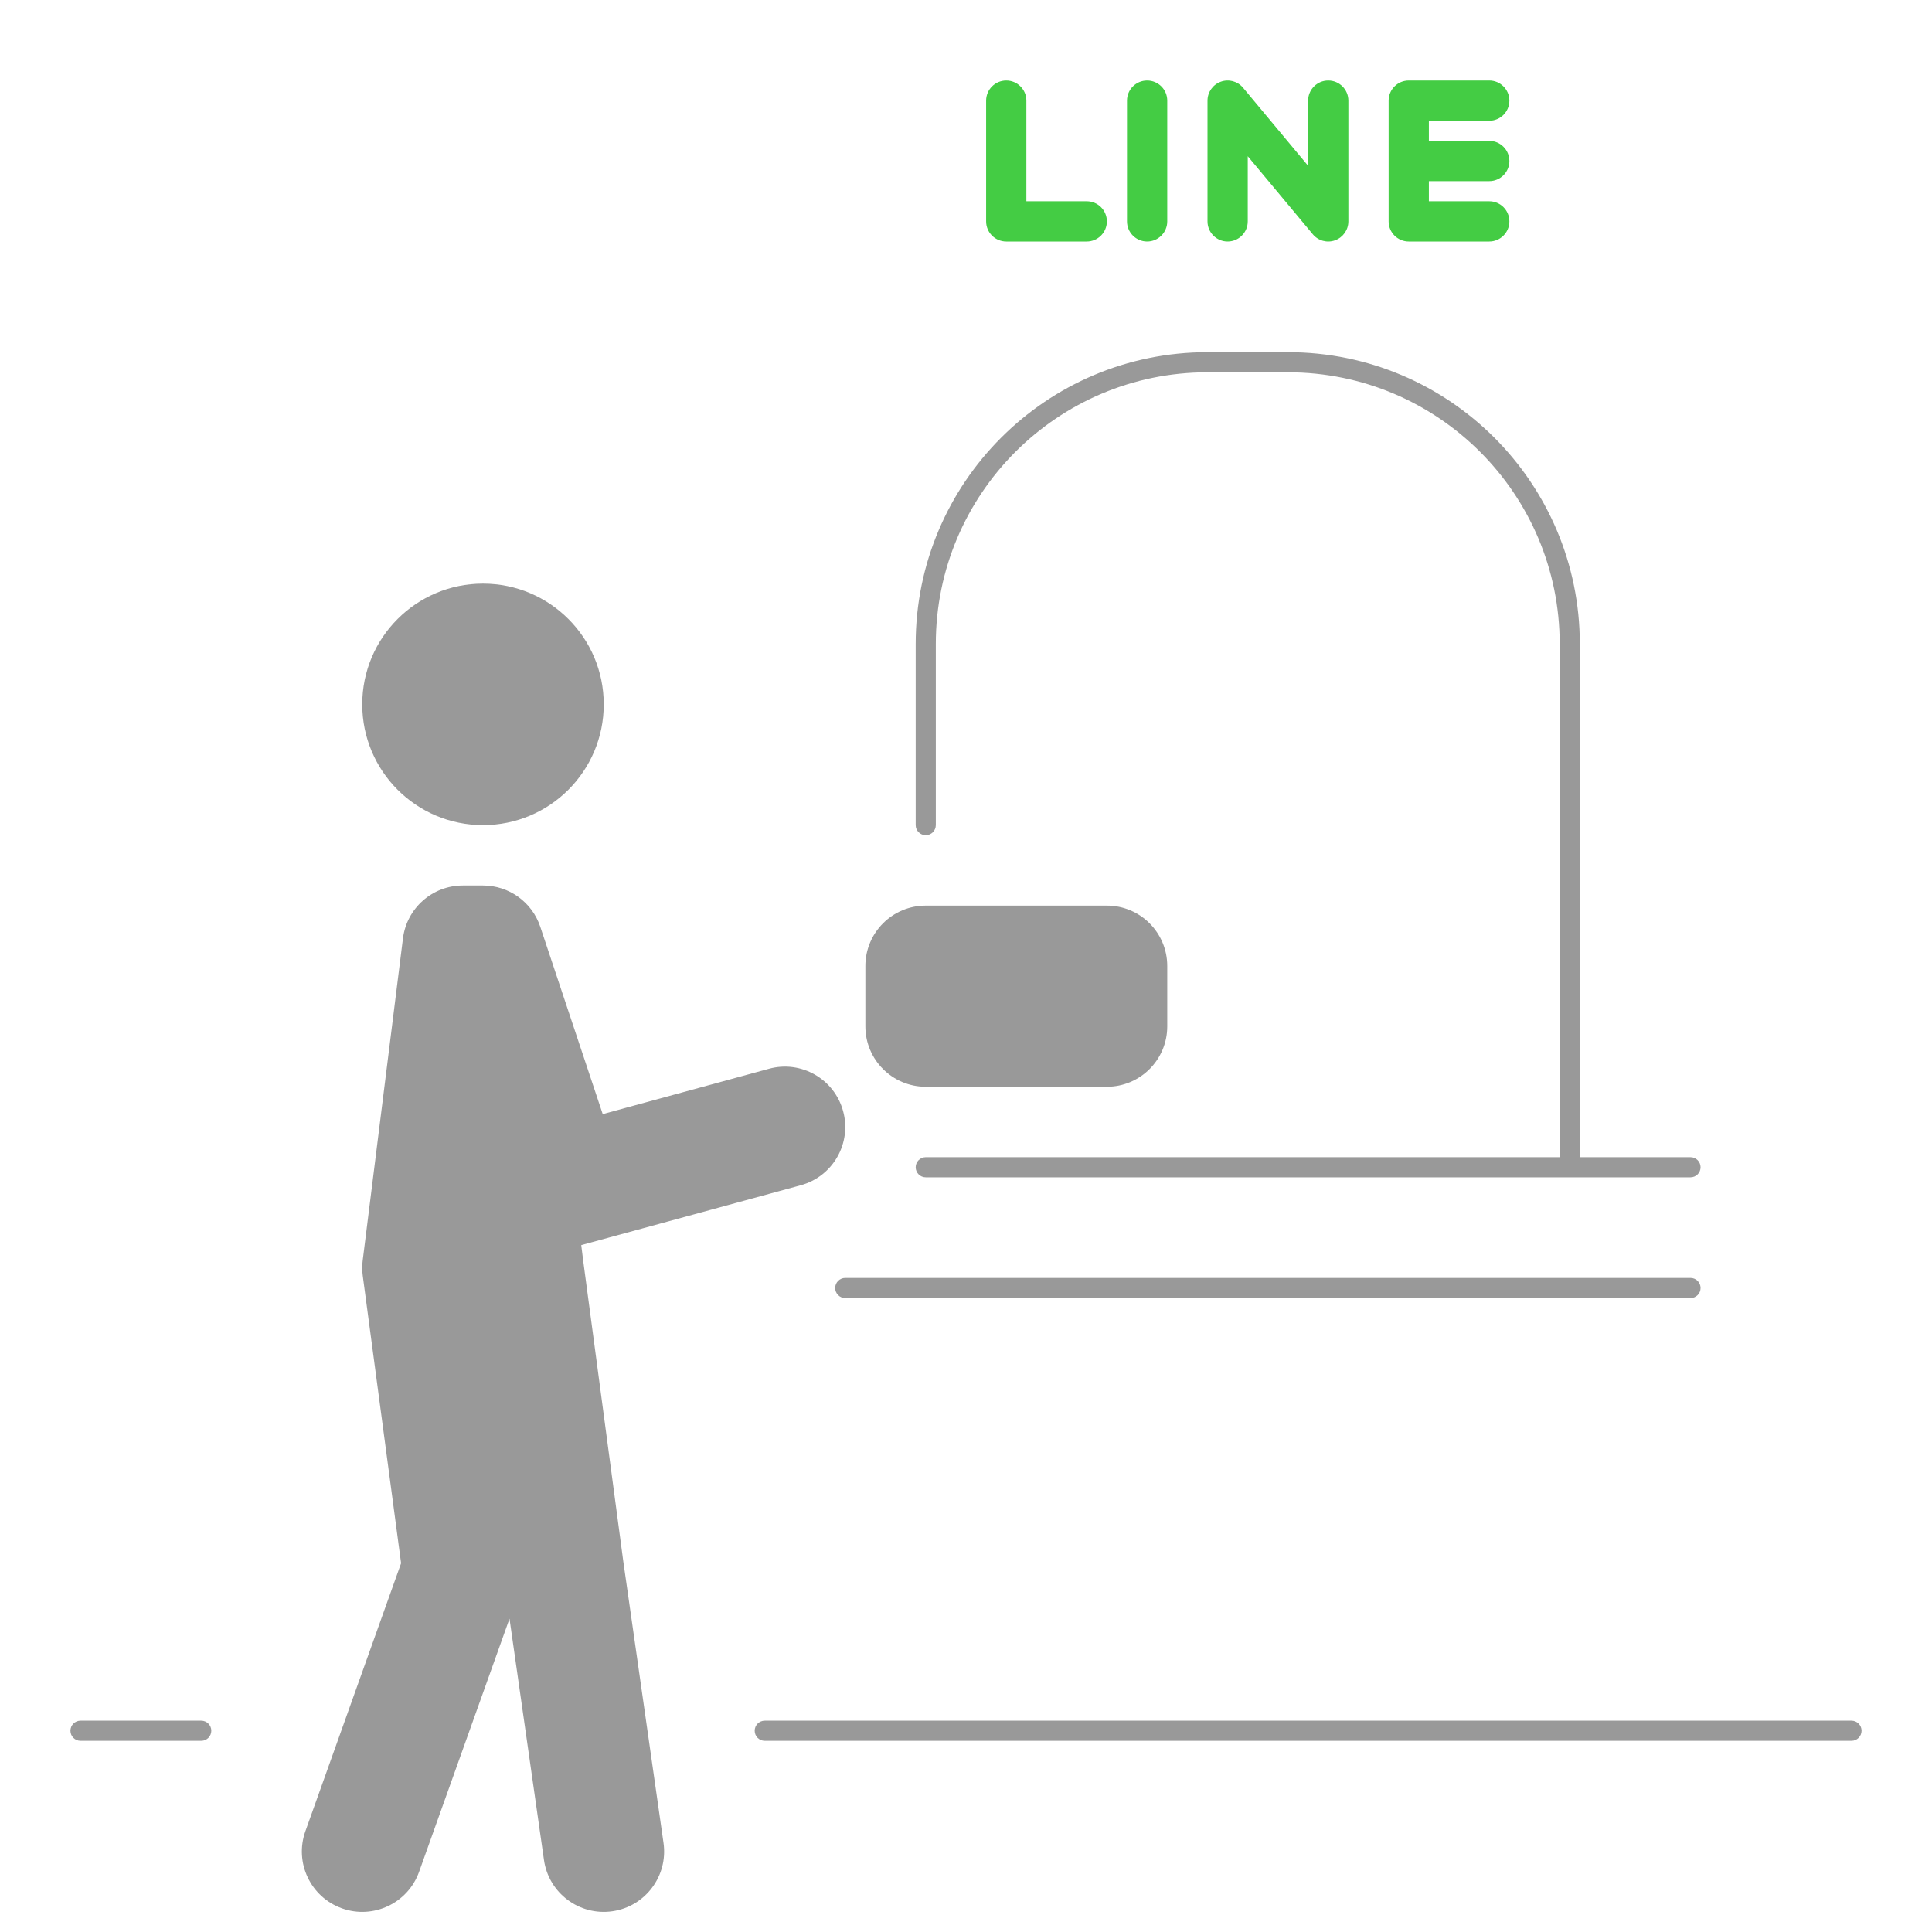
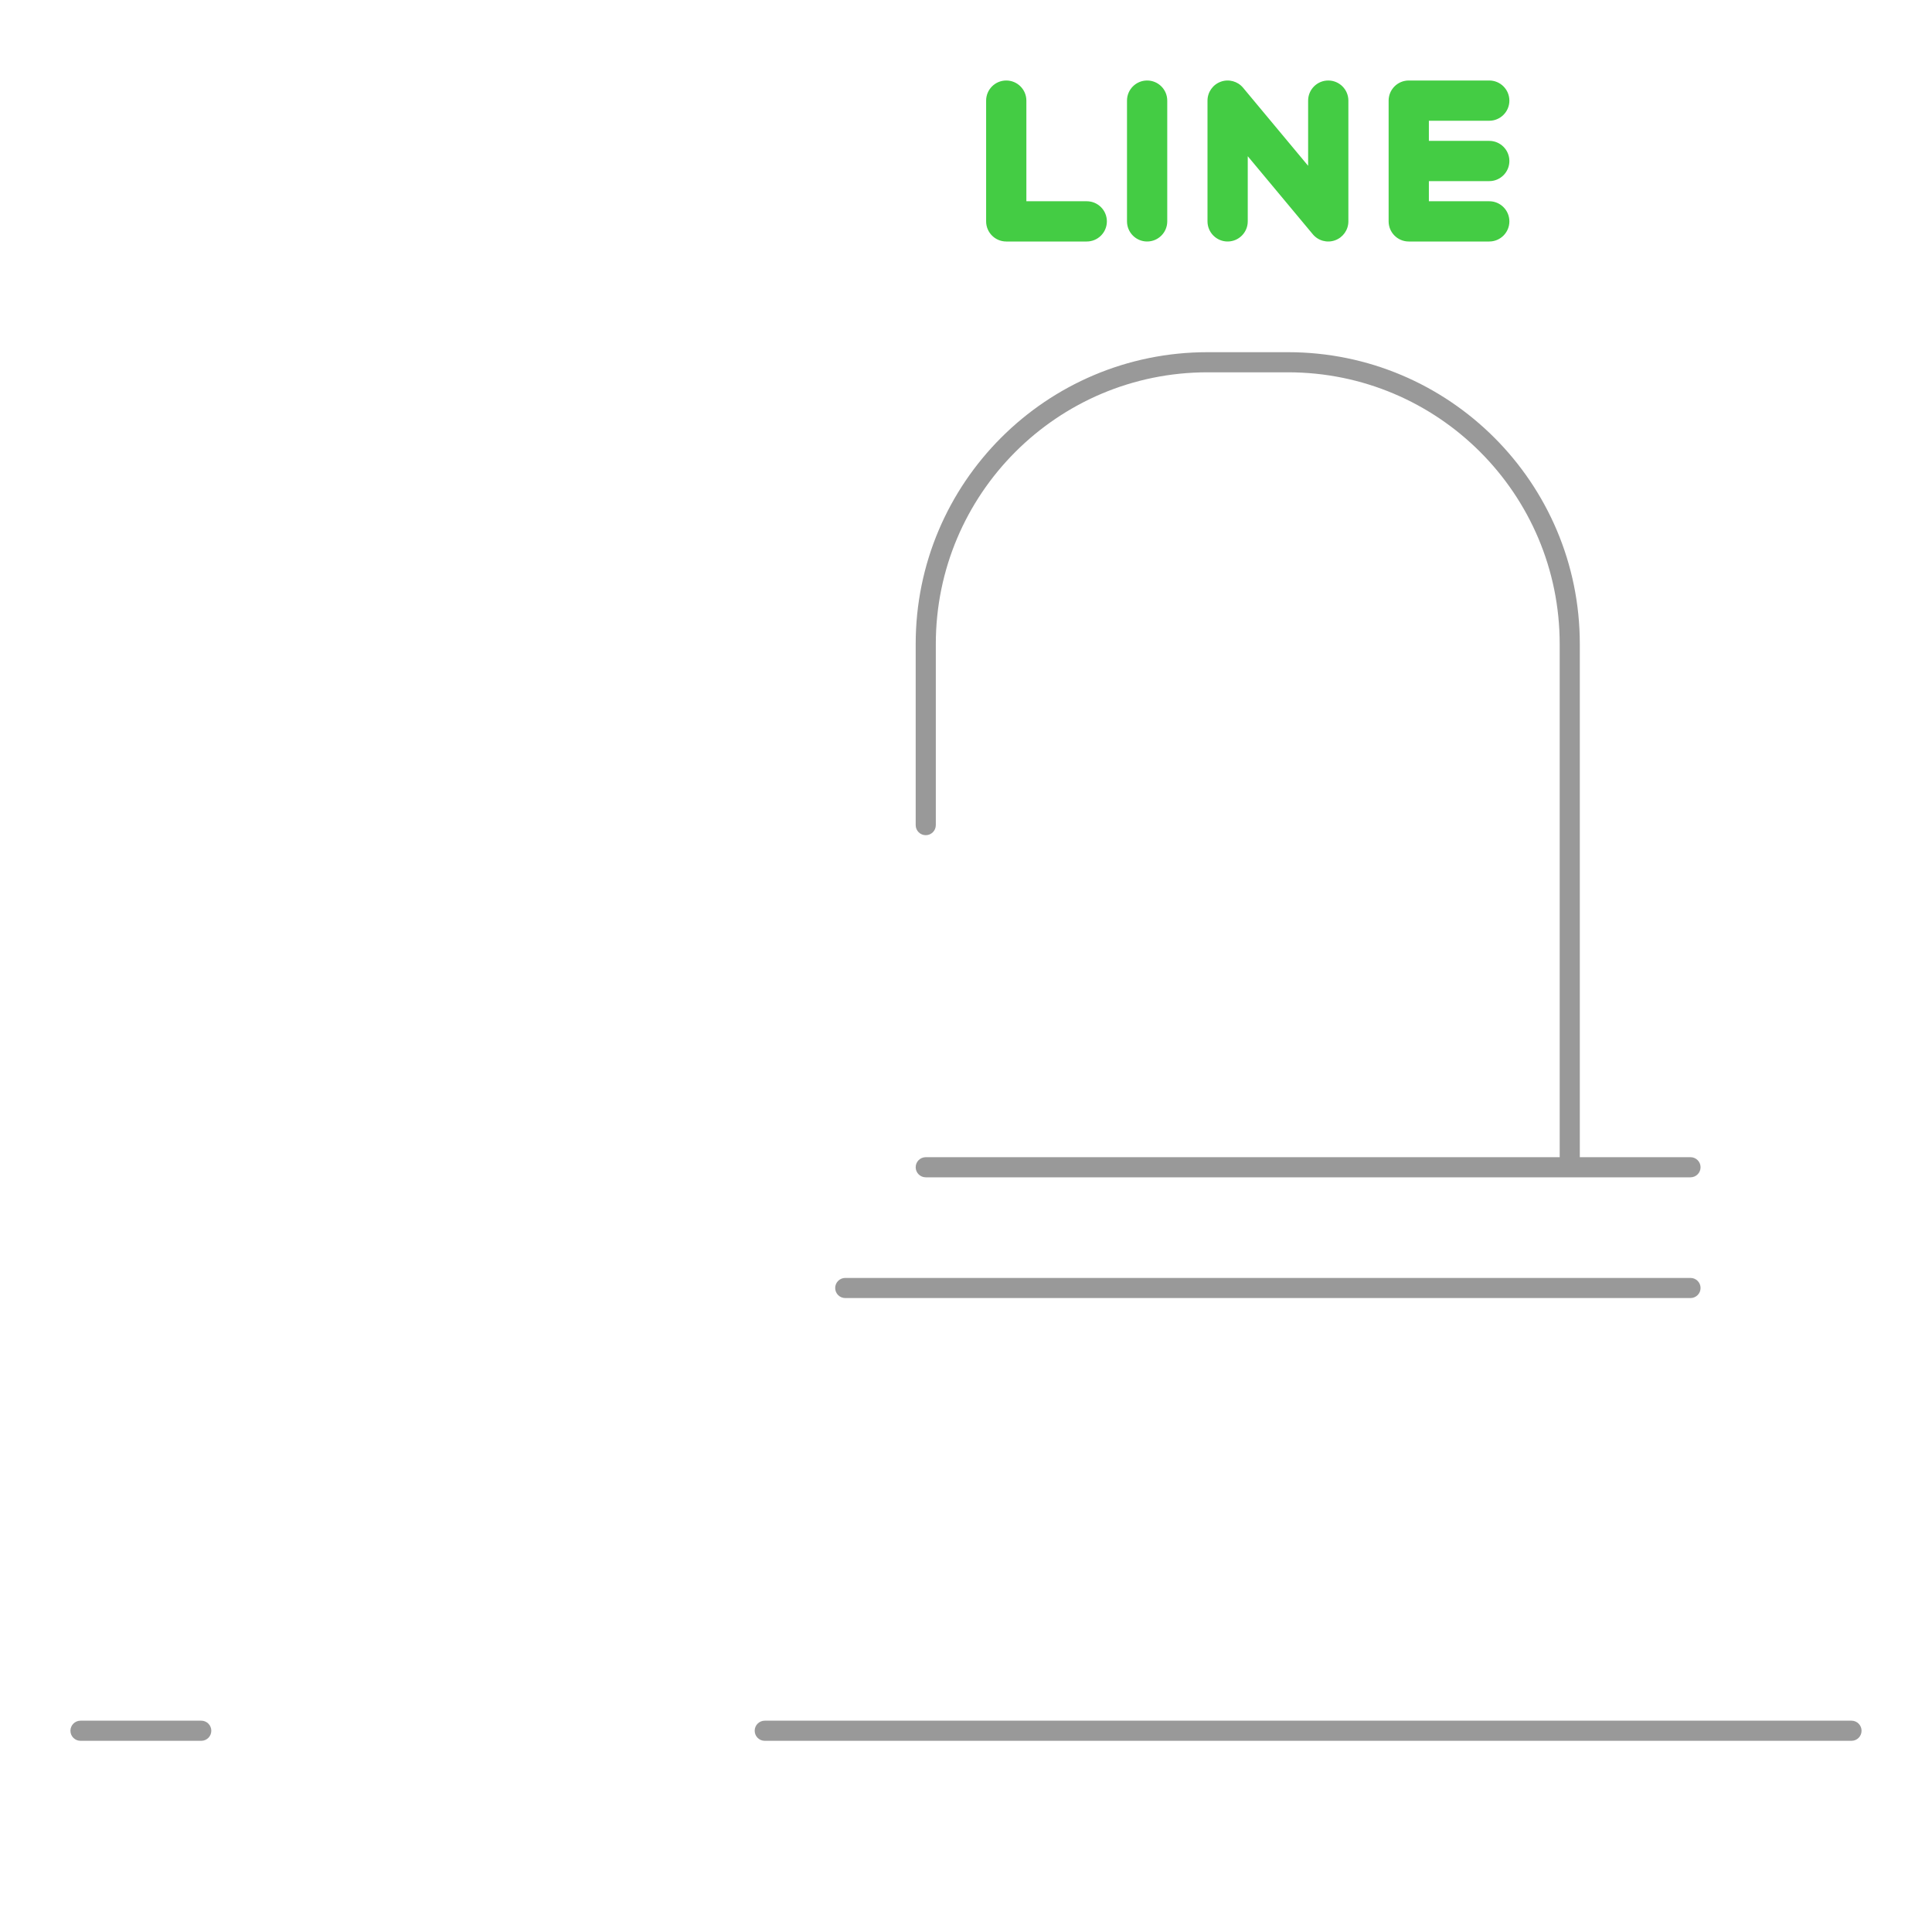
<svg xmlns="http://www.w3.org/2000/svg" width="96" height="96" viewBox="0 0 96 96" fill="none">
  <path fill-rule="evenodd" clip-rule="evenodd" d="M3.5 86C3.5 85.724 3.724 85.5 4 85.5H10C10.276 85.5 10.5 85.724 10.5 86C10.5 86.276 10.276 86.5 10 86.5H4C3.724 86.5 3.5 86.276 3.5 86ZM37.5 86C37.5 85.724 37.724 85.5 38 85.5H92C92.276 85.5 92.5 85.724 92.5 86C92.5 86.276 92.276 86.5 92 86.5H38C37.724 86.5 37.5 86.276 37.5 86Z" fill="#999999" />
  <path fill-rule="evenodd" clip-rule="evenodd" d="M45.5 32C45.5 23.992 51.992 17.5 60 17.5H64C72.008 17.5 78.5 23.992 78.5 32V57.5H84C84.276 57.5 84.5 57.724 84.5 58C84.5 58.276 84.276 58.5 84 58.5H46C45.724 58.5 45.5 58.276 45.5 58C45.5 57.724 45.724 57.5 46 57.5H77.5V32C77.5 24.544 71.456 18.5 64 18.5H60C52.544 18.5 46.5 24.544 46.5 32V41C46.5 41.276 46.276 41.5 46 41.5C45.724 41.5 45.5 41.276 45.5 41V32ZM41.5 64C41.5 63.724 41.724 63.5 42 63.5H84C84.276 63.5 84.5 63.724 84.5 64C84.5 64.276 84.276 64.5 84 64.5H42C41.724 64.5 41.5 64.276 41.5 64Z" fill="#999999" />
  <path fill-rule="evenodd" clip-rule="evenodd" d="M60.66 4.06C61.055 3.916 61.499 4.036 61.768 4.36L65 8.238V5C65 4.448 65.448 4 66 4C66.552 4 67 4.448 67 5V11C67 11.421 66.736 11.797 66.34 11.94C65.945 12.084 65.501 11.964 65.232 11.64L62 7.762V11C62 11.552 61.552 12 61 12C60.448 12 60 11.552 60 11V5C60 4.579 60.264 4.203 60.66 4.06ZM50 4C50.552 4 51 4.448 51 5V10H54C54.552 10 55 10.448 55 11C55 11.552 54.552 12 54 12H50C49.448 12 49 11.552 49 11V5C49 4.448 49.448 4 50 4ZM57 4C57.552 4 58 4.448 58 5V11C58 11.552 57.552 12 57 12C56.448 12 56 11.552 56 11V5C56 4.448 56.448 4 57 4ZM69 5C69 4.448 69.448 4 70 4H74C74.552 4 75 4.448 75 5C75 5.552 74.552 6 74 6H71V7H74C74.552 7 75 7.448 75 8C75 8.552 74.552 9 74 9H71V10H74C74.552 10 75 10.448 75 11C75 11.552 74.552 12 74 12H70C69.448 12 69 11.552 69 11V5Z" fill="#44CC44" />
-   <path fill-rule="evenodd" clip-rule="evenodd" d="M30 35C30 31.686 27.314 29 24 29C20.686 29 18 31.686 18 35C18 38.314 20.686 41 24 41C27.314 41 30 38.314 30 35Z" fill="#999999" />
-   <path fill-rule="evenodd" clip-rule="evenodd" d="M26.846 46.051C26.438 44.826 25.291 44 24 44H23C21.487 44 20.211 45.127 20.023 46.628L18.023 62.628C17.991 62.883 17.992 63.142 18.026 63.397L19.93 77.676L15.175 90.991C14.617 92.551 15.431 94.268 16.991 94.825C18.551 95.382 20.268 94.569 20.825 93.009L25.317 80.432L27.03 92.424C27.264 94.064 28.784 95.204 30.424 94.97C32.064 94.736 33.204 93.216 32.97 91.576L30.972 77.59L28.975 62.616L28.882 61.869L39.789 58.894C41.388 58.458 42.33 56.809 41.894 55.211C41.458 53.612 39.809 52.67 38.211 53.106L29.949 55.359L26.846 46.051Z" fill="#999999" />
-   <path fill-rule="evenodd" clip-rule="evenodd" d="M58 48C58 46.343 56.657 45 55 45H46C44.343 45 43 46.343 43 48V51C43 52.657 44.343 54 46 54H55C56.657 54 58 52.657 58 51V48Z" fill="#999999" />
</svg>